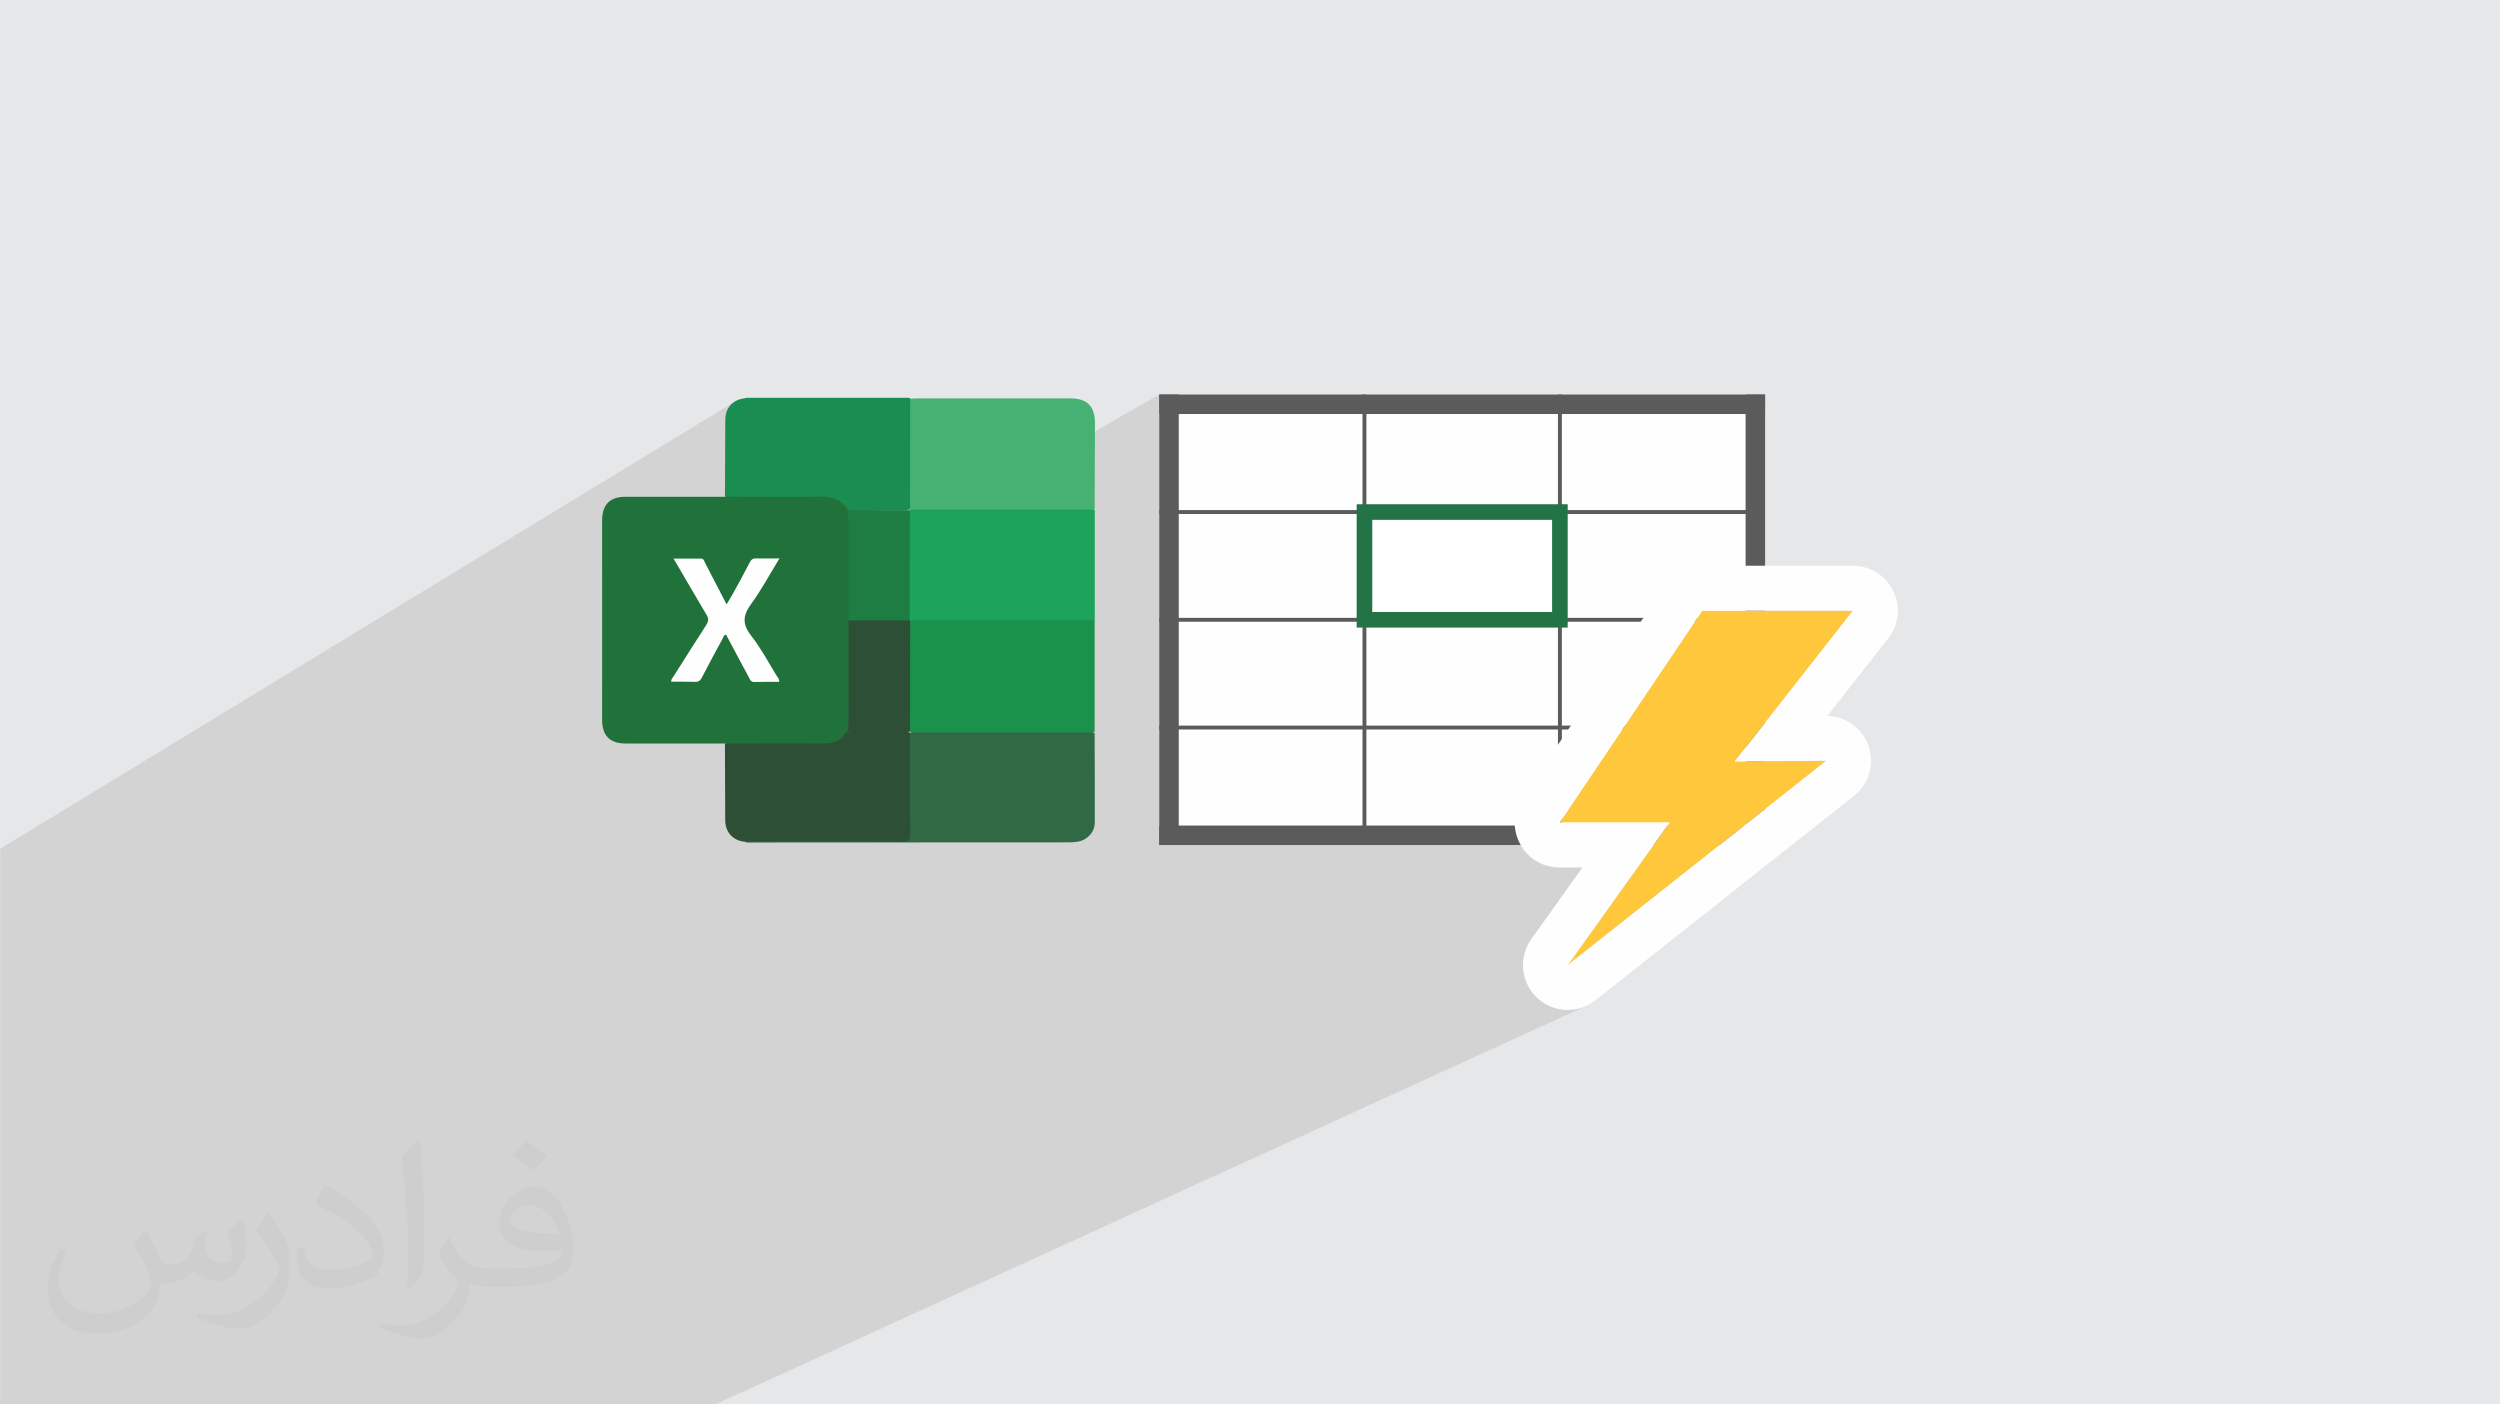
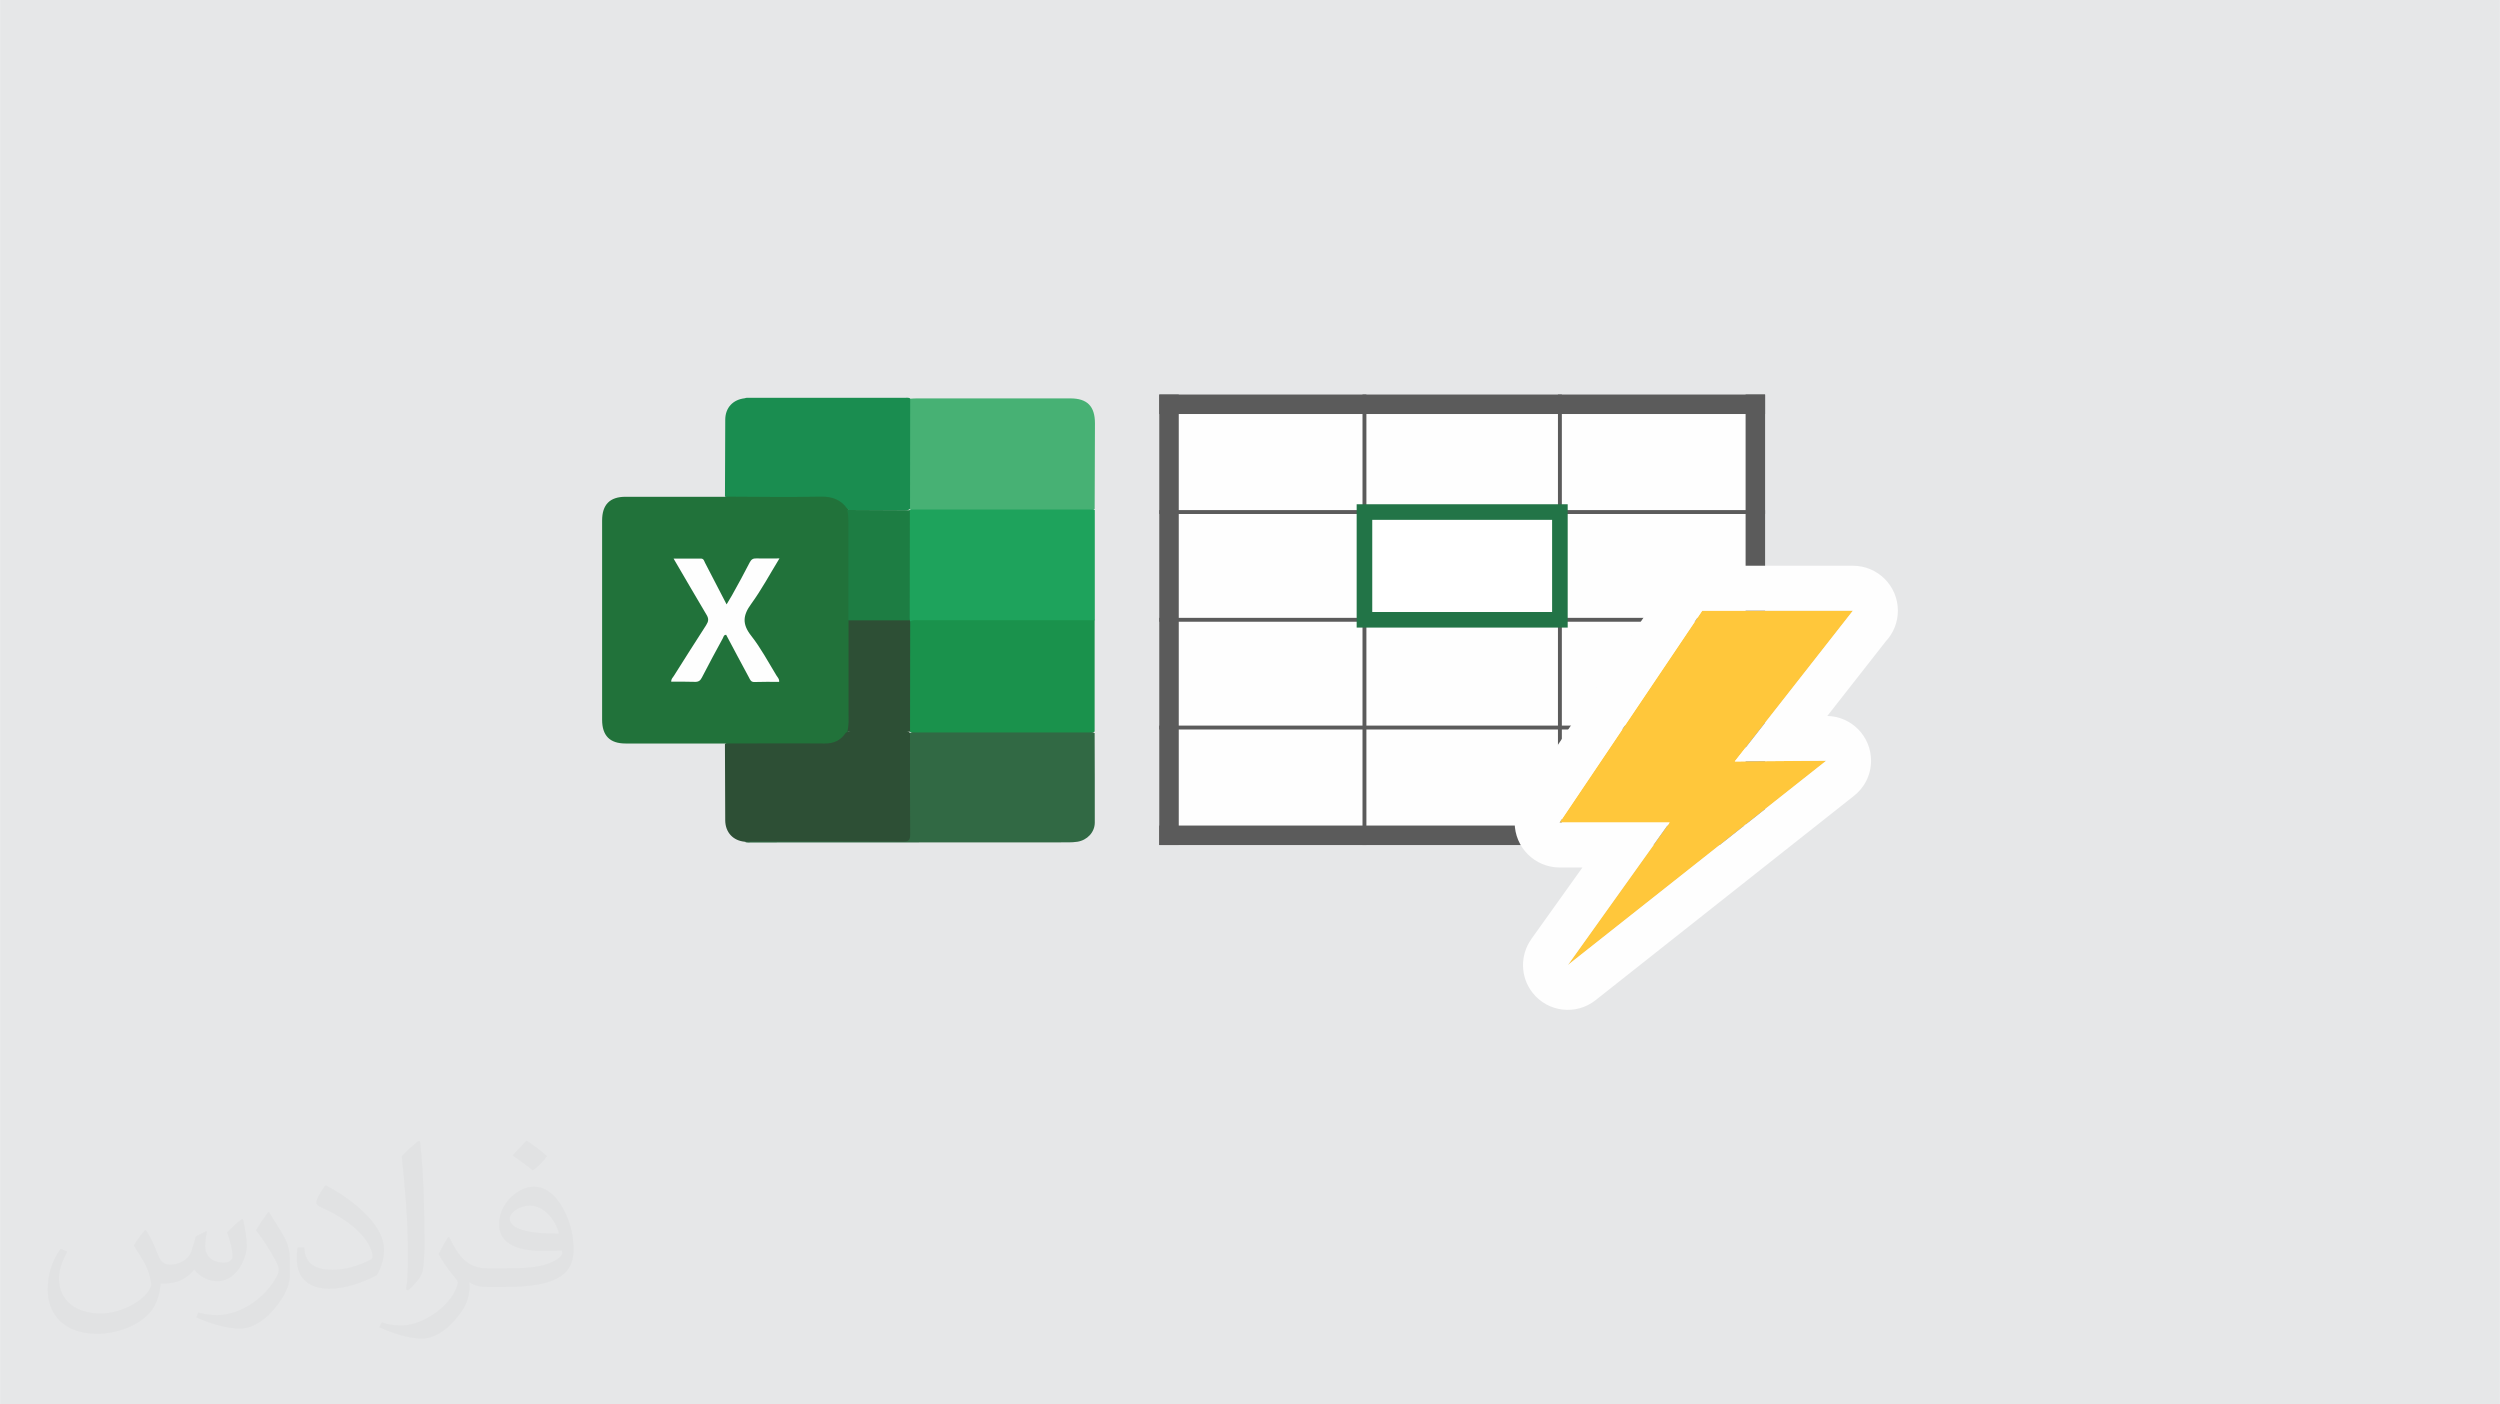
<svg xmlns="http://www.w3.org/2000/svg" xml:space="preserve" width="3.708in" height="2.083in" version="1.0" style="shape-rendering:geometricPrecision; text-rendering:geometricPrecision; image-rendering:optimizeQuality; fill-rule:evenodd; clip-rule:evenodd" viewBox="0 0 3702.73 2080.18">
  <defs>
    <style type="text/css">
   
    .fil8 {fill:#1A8D50}
    .fil4 {fill:#1A924C}
    .fil10 {fill:#1D7D43}
    .fil6 {fill:#1EA35C}
    .fil3 {fill:#21723A}
    .fil9 {fill:#2D4F35}
    .fil5 {fill:#316944}
    .fil7 {fill:#47B174}
    .fil11 {fill:#FEFEFE}
    .fil15 {fill:#FFC73B}
    .fil13 {fill:white}
    .fil14 {fill:#227447;fill-rule:nonzero}
    .fil12 {fill:#5B5B5B;fill-rule:nonzero}
    .fil2 {fill:#373435;fill-opacity:0.031}
    .fil1 {fill:#2B2A29;fill-opacity:0.102}
    .fil0 {fill:#E6E7E8}
   
  </style>
  </defs>
  <g id="Layer_x0020_1">
    <polygon class="fil0" points="-0,0 3702.73,0 3702.73,2080.18 -0,2080.18 " />
-     <path class="fil1" d="M1059.38 2080.18l-106.78 0 -32.09 0 -0.02 0 -118.42 0 -0.16 0 -97.25 0 -0.01 0 -5.88 0 -24.11 0 -28.68 0 -20.66 0 -86.49 0 -451.28 0 -0.02 0 -47.57 0 -39.98 0 0 -10.13 0 -1.54 0 -5.07 0 -7.75 0 -73.81 0 -4.82 0 -21.67 0 -2.36 0 -9.14 0 -0.09 0 -0.01 0 -0 0 -0.01 0 -1.41 0 -0.31 0 -92.58 0 -0.79 0 -0.07 0 -4.74 0 -0.22 0 -0.1 0 -0.12 0 -24.56 0 -0.15 0 -0.01 0 -0.08 0 -0 0 -1.48 0 -0.39 0 -0.13 0 -0.71 0 -12.49 0 -0.2 0 -0.02 0 -0.01 0 -0 0 -0 0 -0.06 0 -1.57 0 -86.08 0 -4.82 0 -10.37 0 -0.32 0 -0.01 0 -0 0 -0.02 0 -0.08 0 -0.31 0 -25.36 0 -0 0 -0.02 0 -0.01 0 -8.18 0 -1.58 0 -0.09 0 -2.72 0 -35.8 0 -33.86 0 -16.02 0 -8.05 0 -0.01 0 -32.28 0 -2.82 0 -0.36 0 -0.05 0 -0.01 0 -0.64 0 -0.16 0 -0.18 0 -0.17 0 -43.75 0 -0.13 0 -36.7 0 -16.72 0 -43.5 0 -0.05 0 -0.01 0 -15.48 0 -0.02 0 -0.28 0 -65.97 0 -20.13 0 -15.35 0 -15.86 1086.24 -661.16 -4.16 3.68 -3.35 4.41 -2.48 5.09 -1.56 5.72 -0.59 6.3 -0.04 7.17 -0.04 7.17 -0.03 7.16 -0.03 7.15 -0.03 7.15 -0.02 7.15 -0.02 7.15 -0.02 7.14 -0.02 7.14 -0.02 7.14 -0.02 7.13 -0.03 7.13 -0.03 7.13 -0.03 7.13 -0.04 7.13 -0.04 7.13 0.51 0 -0.31 0.2 -182.15 108.39 0 0.33 0 4.32 0 4.32 0 4.32 0 3.77 456.31 -270.72 0 0.01 0 0.06 -456.31 270.72 0 0.49 0 4.32 0 4.32 0 4.32 0 4.32 0 4.32 0 4.32 0 4.32 0 4.32 0 4.32 0 4.31 0 4.31 0 18.44 0 4.32 0 4.32 0 4.32 0 4.32 0 4.32 0 4.32 0 4.32 0 4.32 0 4.32 0 1.62 365.73 -212.89 0.14 0.06 -365.86 212.96 0 2.57 0 4.32 0 4.32 0 4.32 0 4.32 0 4.32 0 4.32 0 4.32 0 4.32 0 4.32 0 4.32 0 2.47 452.01 -260.82 0.5 -0.15 0.23 -0.08 3.12 -1.8 0.23 0.26 0.1 0.04 0.1 0.04 0.1 0.04 0.1 0.04 0.1 0.04 0.1 0.04 0.1 0.03 0.1 0.03 0.7 0.18 0.71 0.12 0.72 0.07 0.73 0.04 0.74 0.01 0.74 -0.01 0.74 -0.01 0.74 -0.01 8.09 0 8.09 0 8.09 0 8.09 0 8.1 0 8.09 0 8.1 0 8.1 0 0.41 0 297.4 -170.35 0 0.01 0 28.85 0 142.29 0 5.78 0 153.83 0 5.77 0 153.84 0 5.77 0 142.29 0 28.85 0 0.01 535.37 0 2.28 3.64 2.5 3.49 2.71 3.31 2.92 3.13 3.11 2.93 3.29 2.74 3.47 2.52 3.63 2.3 3.79 2.06 3.92 1.82 4.06 1.57 3.23 1.01 323.07 -154.75 90.65 -0.7 -375.79 178.6 -3.54 4.96 123.43 -58.62 0.01 0 -127.02 177.83 -0.02 0.02 -60.08 27.89 1.95 3.93 2.85 4.71 3.29 4.54 4.47 5.11 4.87 4.54 5.22 3.97 5.52 3.4 5.78 2.81 5.99 2.23 6.16 1.64 6.27 1.04 6.34 0.44 6.37 -0.17 6.35 -0.78 6.27 -1.4 6.16 -2.02 6 -2.66 -417.14 190.89 394.31 400.55 -394.31 -400.55 -21.59 9.88 364.39 390.66 -364.39 -390.66 -65.91 30.16 282.97 360.5 -282.97 -360.5 -537.26 245.86 -4.93 114.65 4.93 -114.65 -250.53 114.65zm-354.72 0l0.01 0" />
    <path class="fil2" d="M215.96 1821.93c7.07,10.71 11.65,21.01 16.13,32.45 3.33,6.66 5.09,18.93 20.7,18.93 4.57,0 11.13,-1.35 16.95,-4.57 6.55,-3.44 11.54,-8.64 14.15,-16.53l6.24 -21.01 15.19 -7.49 1.04 1.04c-2.08,7.91 -2.59,15.5 -2.59,21.43 0,17.57 15.19,24.23 27.25,24.23 7.07,0 13.42,-3.44 13.42,-9.89 0,-8.32 -3.53,-22.47 -8.12,-35.16 7.07,-7.07 14.15,-14.15 22.26,-19.87l1.25 0.63c3.53,14.98 5.51,29.75 5.51,39.63 0,9.67 -4.27,20.39 -7.8,27.36 -7.28,13.73 -20.18,24.65 -35.78,24.65 -11.85,0 -25.06,-5.93 -34.12,-16.95l-0.52 0c-8.53,10.61 -21.74,20.18 -42.86,20.18l-6.55 0c-1.04,13.94 -4.05,23.81 -8.64,32.66 -12.58,24.54 -49.92,41.92 -85.08,41.92 -48.89,0 -73.43,-28.19 -73.43,-65.73 0,-23.19 7.59,-44.72 19.24,-60.01l9.56 3.95c-7.28,13.94 -12.17,27.04 -12.17,39.94 0,35.16 28.61,51.9 61.58,51.9 30.58,0 68.44,-19.45 75.31,-42.02 -2.59,-24.65 -11.85,-36.19 -26,-58.66 4.27,-7.49 9.78,-14.98 16.64,-22.98l1.25 0 0 0 0 0 -0.01 -0.04zm563.83 -132.3c10.3,6.45 20.39,14.04 30.27,22.78 -5.51,7.8 -12.38,14.88 -20.91,21.12 -9.89,-8.01 -19.76,-14.88 -29.86,-22.16 6.86,-7.7 13.63,-15.08 20.49,-21.74l0 0 0 0 0 0 0 0 0 0 0.01 0zm5.3 96.11c-16.64,0 -30.27,10.92 -30.27,19.03 0,17.38 33.28,22.78 73.12,22.56 -4.99,-20.39 -22.47,-41.61 -42.86,-41.61l0 0.01zm-37.35 92.99c21.64,0 40.57,-0.63 55.02,-4.27 16.13,-4.05 29.75,-12.17 29.75,-17.78 0,-1.46 0,-3.22 -0.52,-4.68 -9.05,0.83 -19.45,0.83 -28.5,0.83 -29.33,0 -51.79,-6.66 -60.64,-23.09 -2.19,-4.57 -3.74,-9.67 -3.74,-15.5 0,-15.92 6.86,-31.41 18.93,-42.13 10.08,-8.84 21.22,-14.35 32.55,-14.35 20.49,0 36.81,16.44 48.26,42.34 6.24,14.15 10.5,30.47 10.5,51.07 0,13.73 -3.74,25.27 -12.27,33.8 -15.92,15.4 -45.24,21.22 -90.17,21.22l-20.39 0 0 0 -5.3 0c-11.13,0 -19.14,-1.98 -25.48,-6.86l-1.04 0c0.31,2.59 0.52,5.09 0.52,7.49 0,10.08 -3.33,22.98 -10.08,33.28 -19.97,29.64 -41.61,42.53 -60.33,42.53 -18.93,0 -42.13,-7.28 -63.03,-16.75l3.74 -7.28c6.76,2.81 16.13,4.68 29.02,4.68 33.8,0 78.21,-32.45 83.72,-64.17 -1.25,-2.59 -3.53,-6.03 -6.76,-9.67 -9.89,-11.75 -16.13,-21.53 -21.95,-31.82 4.99,-9.89 9.56,-17.78 13.83,-24.96l1.77 -0.21c14.46,29.44 27.56,46.28 56.78,46.28l4.57 0 0 0 21.22 0 0 0 0 0 0 0 0 0 0 0 0.04 0zm-146.45 31.1c2.5,-13.52 2.7,-28.7 2.7,-42.86l0 -21.01c0,-39.21 -4.99,-96.2 -9.05,-133.34 7.07,-7.59 16.95,-16.53 24.75,-22.56l2.29 0.63c5.3,46.7 6.55,100.79 6.55,150.81 0,13.11 -0.52,25.9 -1.77,35.26 -0.73,11.85 -7.59,20.8 -22.26,34.53l-3.22 -1.46zm-150.71 -61.89c0.73,18.41 9.78,32.87 41.4,32.87 19.66,0 36.3,-5.09 54.71,-13.83 3.33,-1.46 5.09,-3.44 5.09,-5.09 0,-11.54 -8.84,-26.83 -23.71,-40.77 -14.46,-13.11 -33.6,-24.65 -51.48,-32.35 -6.14,-2.59 -8.12,-5.3 -8.12,-7.91 0,-5.3 7.07,-16.44 12.9,-24.44l1.98 -0.21c20.49,10.71 43.38,26.63 60.33,44.3 15.4,16.33 24.96,32.87 24.96,50.86 0,13.31 -4.05,25.79 -10.61,37.44 -22.47,11.33 -46.39,19.97 -70.1,19.97 -28.81,0 -48.47,-13.52 -48.47,-45.24 0,-3.44 0,-8.73 1.25,-15.61l9.89 0 0 0 0 0 0 0 0 0 0 0 -0.01 0zm-52.11 -52.32l17.89 28.92c6.55,10.71 12.69,22.37 12.69,40.77l0 23.5c0,19.03 -12.17,39.42 -31.82,59.6 -15.4,13.63 -29.02,19.45 -41.61,19.45 -18.72,0 -40.15,-5.82 -64.9,-16.44l2.81 -7.28c7.8,2.08 16.84,3.84 27.98,3.84 35.58,-0.21 71.97,-26.21 88.61,-57.93 1.98,-3.64 2.7,-7.07 2.7,-9.47 0,-3.64 -1.98,-7.7 -3.53,-11.33 -9.05,-17.05 -19.14,-32.66 -30.27,-47.12 5.82,-9.16 11.65,-17.99 17.99,-26.73l1.46 0.21 0 0 0 0 0 0 0 0 0 0 -0.01 0z" />
    <g id="_3022841240448">
      <g>
        <path class="fil3" d="M1073.87 1101.27c-49.19,0 -98.13,0 -147.31,0 -23.45,0 -34.84,-11.61 -34.84,-35.29 0,-45.99 0,-92.2 0,-138.22l0 -18.44c0,-45.99 0,-92.21 0,-138.21 0,-23.68 11.38,-35.3 34.84,-35.3 49.17,0 98.13,0 147.31,0 4.33,-2.96 9.12,-2.73 13.88,-2.73 44.86,0 89.48,0.22 134.34,-0.23 15.49,0 26.64,6.15 34.16,19.36 0.44,1.13 0.92,2.27 1.36,3.64 1.6,3.87 2.27,8.21 2.27,12.3 0,50.09 0.45,100.18 -0.23,150.05 0.44,49.87 0.23,99.96 0.23,149.82 0,4.77 -0.69,9.57 -2.74,14.12 -0.44,1.82 -1.6,3.42 -2.5,5.02 -7.97,11.61 -18.89,16.62 -33.03,16.62 -44.61,-0.23 -89.25,0 -133.88,-0.23 -4.77,0 -9.79,0.23 -13.88,-2.74l0 0.44 0.02 0.02 0.01 0.03 0 -0.02 0.01 -0.03 -0.02 0.02z" />
        <path class="fil4" d="M1621.24 918.66c0,54.87 0,109.97 0,164.84 -3.41,3.19 -7.74,2.72 -11.84,2.72 -83.1,0 -166.44,0 -249.54,0 -4.1,0 -8.42,0.45 -12.08,-2.26 -3.41,-4.1 -2.95,-9.12 -2.95,-13.9 0,-45.77 0,-91.75 0,-137.52 0,-4.1 0,-8.43 2.04,-12.28 4.78,-5.91 11.62,-4.78 17.99,-4.78 54.19,-0.22 108.39,0 162.58,0 26.42,0 52.83,0 79.46,0 5.01,0 10.47,-0.68 14.8,3.19l-0.44 0 -0.02 -0.02 0 -0.01 0 0.01 0 -0.01 0 0 0 0.02z" />
        <path class="fil5" d="M1621.24 1085.57c0,44.16 0.44,88.57 0.22,132.75 0,14.57 -11.38,26.17 -25.72,28.46 -4.33,0.68 -9.11,0.92 -13.44,0.92 -156.2,0 -312.63,0.22 -468.81,0.22 -3.41,0 -7.05,0.68 -10.47,-0.92 4.77,-4.77 10.92,-3.41 16.62,-3.41 69.44,0 138.67,0 208.11,0 16.85,0 16.85,0 16.85,-17.08 0,-41.67 0,-83.33 0,-125 0,-5.46 -0.92,-11.16 2.96,-15.71 2.73,-1.6 5.69,-0.92 8.42,-0.92 85.62,0 171,0 256.62,0 2.95,0 5.92,-0.69 8.43,0.92l0.21 -0.22 0 0 0 0 0 -0.01 0 -0.01 0 0.01z" />
        <path class="fil6" d="M1621.24 918.66c-86.75,0 -173.27,0 -260.02,0 -4.55,0 -9.12,-0.92 -13.22,1.82 -1.14,-0.92 -1.82,-1.82 -2.27,-3.19 -1.14,-3.19 -1.14,-6.38 -1.14,-9.58 0,-46.45 0,-93.13 0,-139.58 0,-4.55 -0.22,-9.1 2.72,-12.98 3.41,-2.5 7.28,-2.27 11.16,-2.27 83.56,0 167.12,0 250.91,0 4.1,0 8.42,-0.45 12.08,2.74 0,54.41 0,108.6 0,163.02l-0.22 0 0.01 -0.02 0.01 -0.01 -0.01 0.02 -0.01 0.02 0 0 0 0.01z" />
        <path class="fil7" d="M1348.03 590.57c3.19,-0.22 6.38,-0.46 9.56,-0.46 75.81,0 151.64,0 227.7,0 25.04,0 36.42,11.62 36.42,36.89 0,42.36 -0.22,84.7 -0.44,126.82 -2.27,1.6 -5.01,0.92 -7.52,0.92 -86.53,0 -173.05,0 -259.34,0 -2.27,0 -4.55,0.22 -6.6,-0.68 -3.41,-3.64 -2.95,-8.43 -2.95,-12.74 0,-45.99 0,-91.98 0,-137.97 0,-4.33 -0.44,-9.12 3.19,-12.74l0 0 0 -0.01 0 0 -0.01 0 0 -0.01 -0.01 -0.02z" />
        <path class="fil8" d="M1348.03 590.57c0,54.43 0,108.84 -0.22,163.03 -3.18,2.96 -7.04,2.72 -10.92,2.72 -23.68,0 -47.36,0 -71.04,0 -3.87,0 -7.74,0.44 -10.92,-2.72 -9.57,-13.44 -22.09,-18.2 -38.94,-17.99 -47.37,0.92 -94.94,0.22 -142.32,0 0.22,-38.03 0.22,-76.06 0.44,-114.3 0.22,-17.54 11.4,-29.38 28.91,-31.42 2.27,-0.92 4.56,-0.68 6.6,-0.68 76.73,0 153.7,0 230.43,0 2.51,0 5.24,-0.44 7.52,0.68l0 0 0.46 0.68 0.01 0 -0.01 0 0 -0.01 0.01 0 -0.01 0.01z" />
        <path class="fil9" d="M1347.78 1085.79c0,50.09 -0.22,99.97 0.22,150.05 0,8.42 -2.06,10.93 -10.7,10.71 -74.22,-0.45 -148.46,-0.22 -222.68,-0.22 -3.87,0 -7.74,0.22 -11.63,0.44 -17.31,-1.6 -28.68,-13.88 -28.91,-31.41 -0.22,-38.03 -0.22,-76.06 -0.44,-114.08 48.96,0 98.13,-0.44 147.09,0 14.12,0.22 24.36,-4.55 31.87,-15.93 3.19,-1.82 6.38,-2.74 10.02,-2.74 25.26,0 50.55,0 76.06,0 2.51,0 5.24,0.22 7.52,1.6 0.44,0.45 0.92,0.92 1.36,1.36l0.22 0.22 -0.02 0 0 0.01 0 -0.01 0 0 0 0 0.02 0z" />
        <path class="fil9" d="M1347.57 918.88c0.22,0.68 0.22,1.14 0.46,1.82 0,54.41 -0.22,108.6 -0.22,162.79 0,0 0,0 0,0 -15.71,2.27 -31.41,0.92 -46.91,0.92 -15.25,0 -30.74,1.36 -45.99,-0.92 2.51,-9.11 1.82,-18.44 1.82,-27.78 0,-45.78 0,-91.31 0,-137.08 3.41,-3.19 7.52,-3.19 11.82,-3.19 22.54,0 44.87,0 67.39,0 4.1,0 8.43,0 11.84,3.19l-0.22 0.22 0 0 0.01 0.01 0 0 -0.01 0 0 0 0.01 0.02z" />
        <path class="fil10" d="M1347.57 918.88c-30.28,0 -60.56,0 -91.07,0 0,-48.05 0,-96.09 0,-144.36 0,-6.37 0,-12.74 -1.82,-19.12 30.96,0.22 61.93,0.22 92.89,0.45 0,54.41 0,108.61 -0.22,163.02l0.22 0 0.01 0 0 0 0 0.01 -0.01 0z" />
        <path class="fil11" d="M1154.02 1009.97c-12.3,0 -24.58,-0.22 -36.66,0.22 -5.24,0.23 -6.38,-3.41 -8.2,-6.84 -11.38,-20.96 -22.54,-42.12 -33.7,-63.07 -3.87,0 -3.87,3.41 -5.01,5.24 -10.46,19.35 -20.95,38.47 -30.96,58.06 -2.27,4.54 -5.01,6.6 -10.47,6.37 -11.61,-0.44 -23.22,-0.22 -34.84,-0.22 -0.46,-3.87 2.27,-6.15 3.85,-8.65 15.93,-25.04 31.65,-50.32 47.81,-75.14 3.64,-5.69 4.1,-9.56 0.44,-15.49 -16.16,-27.09 -31.87,-54.41 -48.72,-83.1 14.58,0 27.55,0 40.53,0 4.33,0 4.77,3.85 6.14,6.37 10.46,20.04 20.71,40.08 31.87,61.47 2.95,-5.01 5.47,-8.88 7.75,-12.98 9.11,-16.41 18.2,-32.79 26.63,-49.4 2.27,-4.33 5.02,-5.92 9.79,-5.69 10.92,0.22 21.62,0 34.15,0 -14.36,23.45 -26.63,46.45 -41.89,67.4 -12.54,17.08 -13.44,30.05 0,47.13 14.34,18.22 25.26,38.94 37.34,58.74 1.6,2.74 4.33,4.78 4.1,9.12l0 0.46 0.02 -0.02 0.02 0.02 0 -0.01 0 0.02 0.02 -0.01z" />
      </g>
      <polygon class="fil11" points="1734.82,598.82 2603.29,598.82 2603.29,1237.25 1734.82,1237.25 " />
      <path class="fil12" d="M1731.41 595.94l871.35 0 0 644.2 -874.24 0 0 -644.2 2.89 0 0 0zm865.58 5.77l-862.69 0 0 632.65 862.69 0 0 -632.65z" />
      <polygon class="fil12" points="1716.98,1251.66 1716.98,584.4 1745.84,584.4 1745.84,1251.66 " />
      <polygon class="fil12" points="2018.01,1251.66 2018.01,584.4 2023.78,584.4 2023.78,1251.66 " />
      <polygon class="fil12" points="2307.5,1251.66 2307.5,584.4 2313.27,584.4 2313.27,1251.66 " />
      <polygon class="fil12" points="2585.45,1251.66 2585.45,584.4 2614.31,584.4 2614.31,1251.66 " />
      <polygon class="fil12" points="1716.98,1222.81 2614.3,1222.81 2614.3,1251.68 1716.98,1251.68 " />
      <polygon class="fil12" points="1716.98,1074.75 2614.3,1074.75 2614.3,1080.53 1716.98,1080.53 " />
      <polygon class="fil12" points="1716.98,915.15 2614.3,915.15 2614.3,920.92 1716.98,920.92 " />
      <polygon class="fil12" points="1716.98,755.54 2614.3,755.54 2614.3,761.32 1716.98,761.32 " />
      <polygon class="fil12" points="1716.98,584.39 2614.3,584.39 2614.3,613.24 1716.98,613.24 " />
      <polygon class="fil13" points="2020.9,758.43 2310.38,758.43 2310.38,918.04 2020.9,918.04 " />
      <path class="fil14" d="M2020.9 746.89l301.03 0 0 182.69 -312.57 0 0 -182.69 11.54 0zm277.95 23.09l-266.4 0 0 136.52 266.4 0 0 -136.52z" />
      <g>
        <polygon class="fil15" points="2521.16,904.54 2744.44,904.54 2569.44,1127.8 2704.97,1126.75 2322.04,1429.52 2472.89,1218.32 2309.96,1218.32 " />
        <path id="_1" class="fil11" d="M2521.16 837.98l223.28 0c36.76,0 66.56,29.81 66.56,66.56 0,17.53 -6.78,33.47 -17.86,45.36l-86.66 110.56c35.8,0.8 64.65,30.01 64.79,66.03 0.09,21.91 -10.47,41.37 -26.8,53.51l-381.35 301.53c-28.72,22.69 -70.4,17.8 -93.09,-10.92 -18.69,-23.66 -18.66,-56.13 -2.01,-79.51l-0.07 -0.05 75.82 -106.15 -33.81 0c-36.76,0 -66.56,-29.81 -66.56,-66.56 0,-15.67 5.42,-30.08 14.49,-41.46l208.15 -309.26c12.78,-19.09 33.76,-29.41 55.13,-29.43l0 -0.21 -0.01 0zm0 66.56l223.28 0 -175.01 223.26 135.53 -1.05 -382.93 302.78 150.85 -211.2 -162.93 0 211.2 -313.79 0.01 0z" />
      </g>
    </g>
  </g>
</svg>